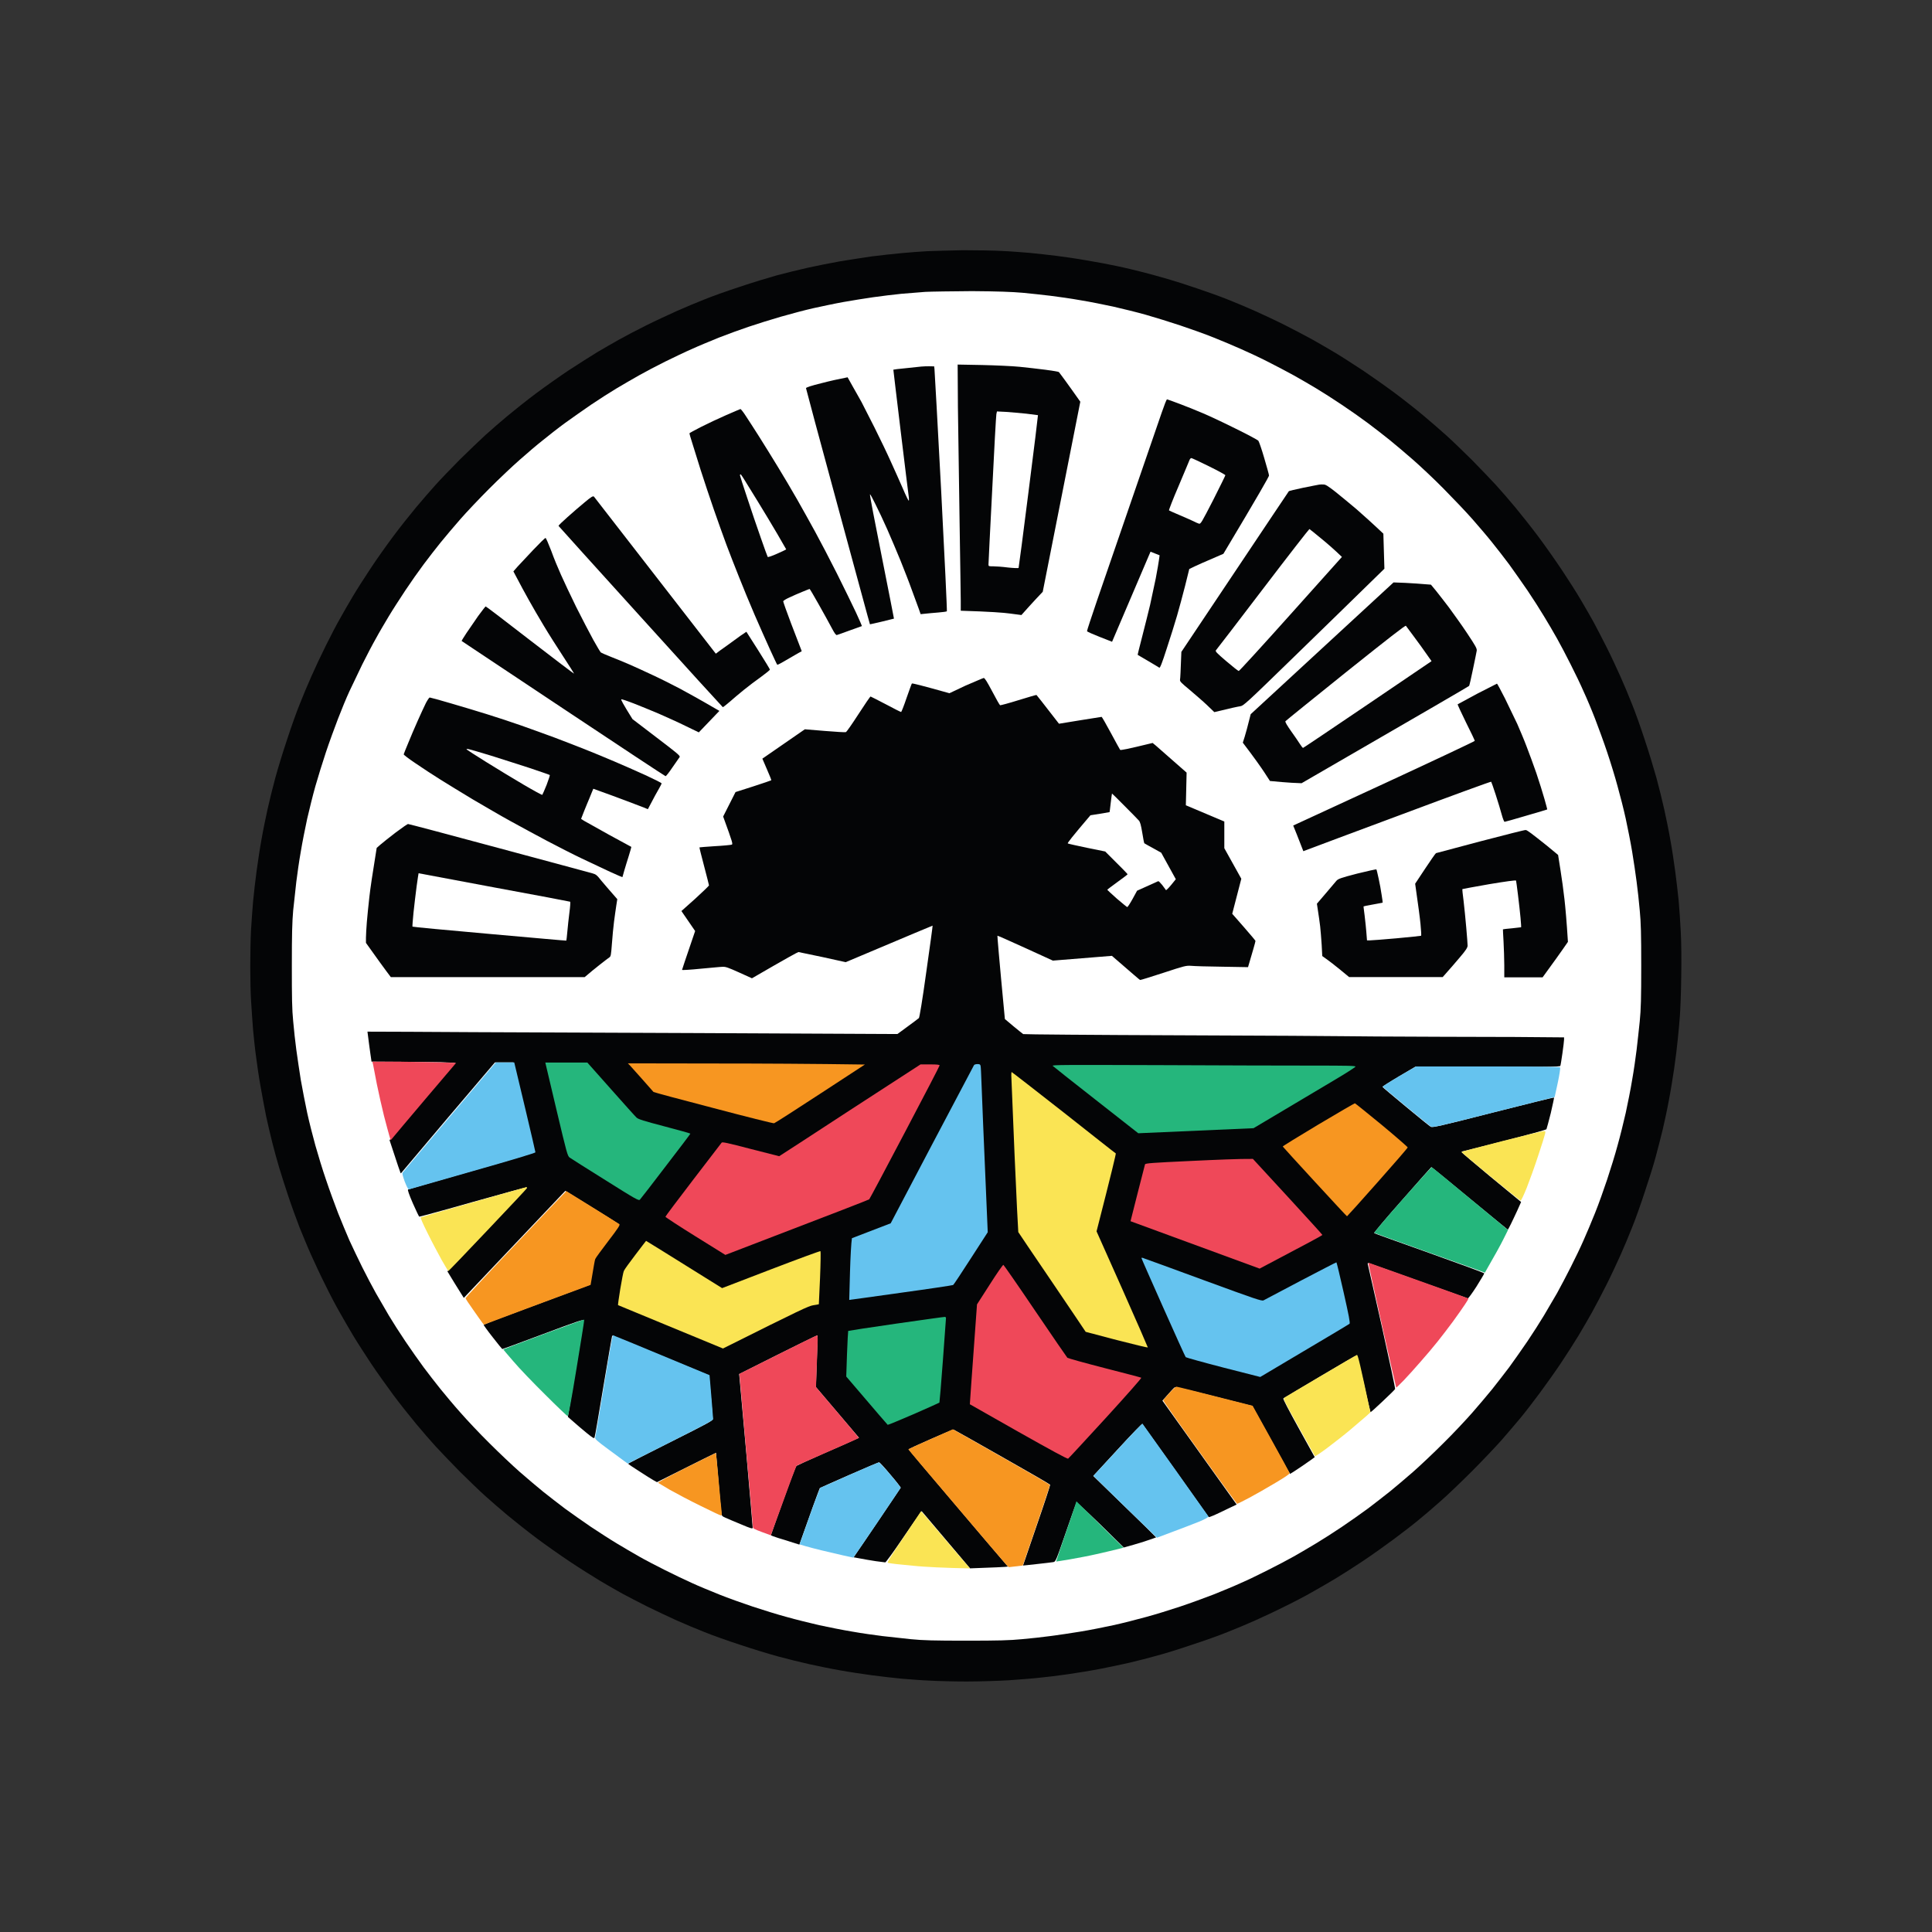
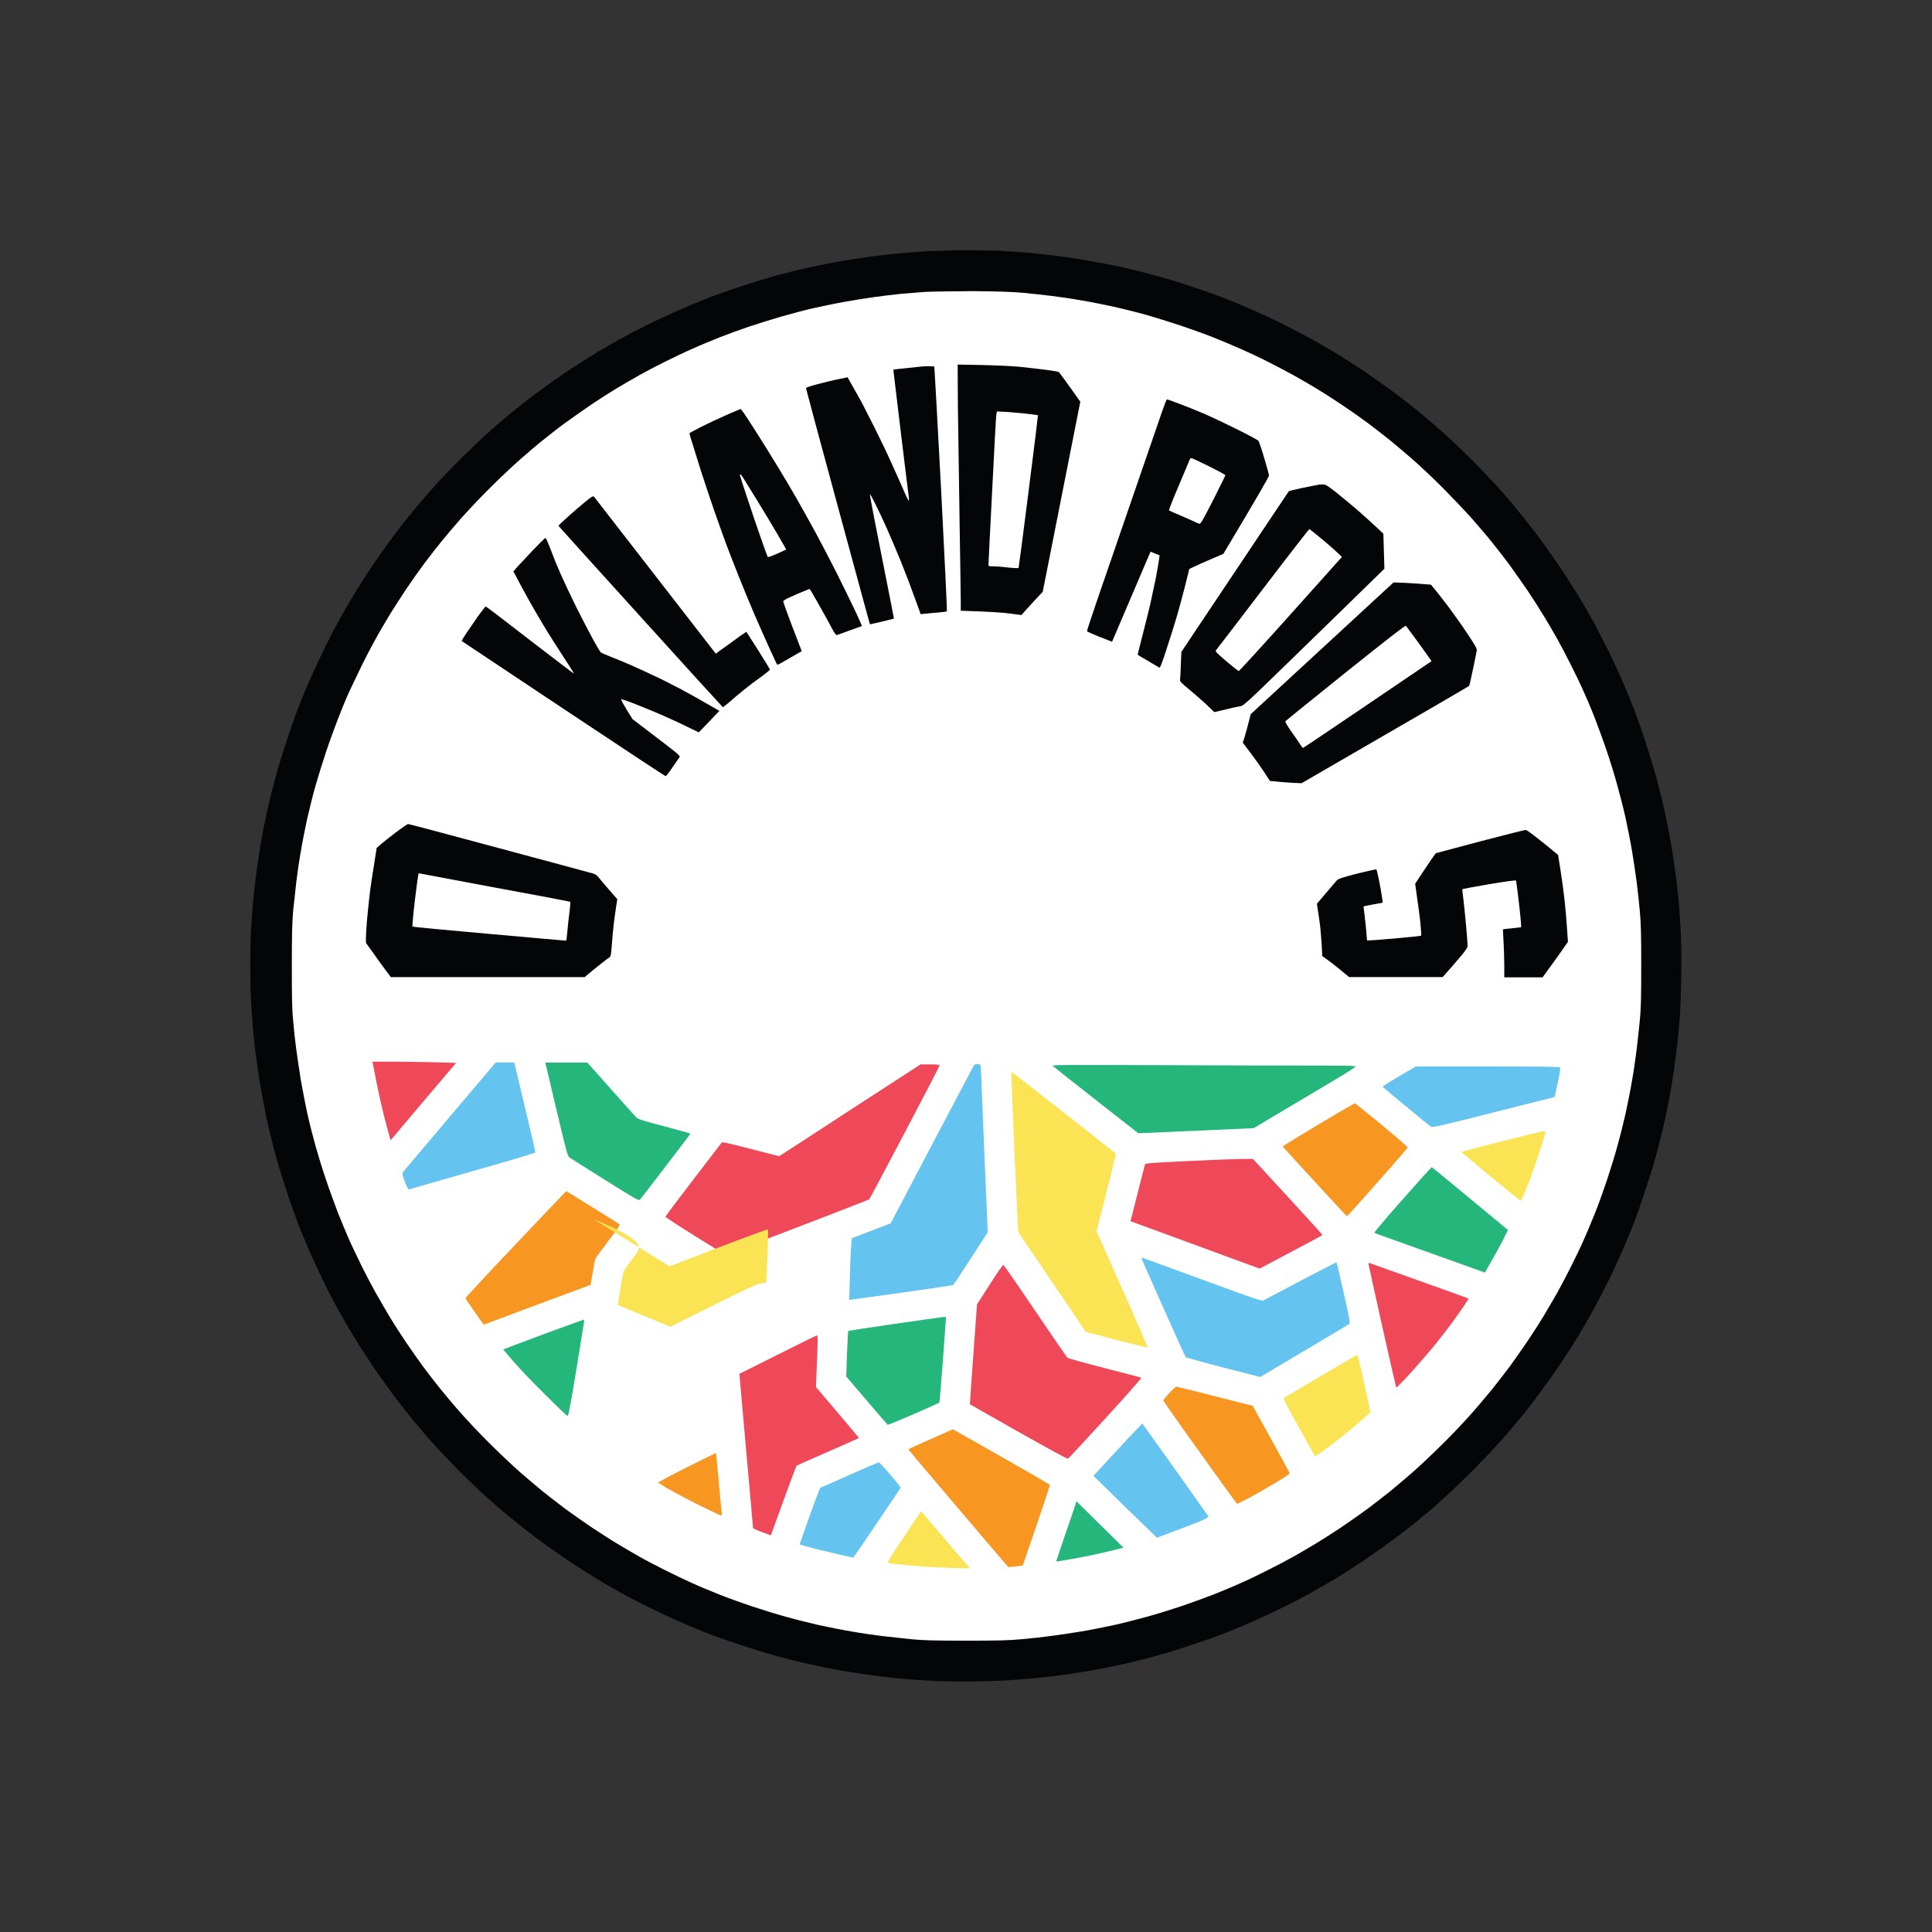
<svg xmlns="http://www.w3.org/2000/svg" version="1.1" id="Layer_1" x="0px" y="0px" viewBox="0 0 1080 1080" style="enable-background:new 0 0 1080 1080;" xml:space="preserve">
  <rect x="0" y="0" width="1080" height="1080" fill="#333333" stroke="none" />
  <style type="text/css">
	.st0{fill:none;}
	.st1{fill:#040506;}
	.st2{fill:#FFFFFF;}
	.st3{fill-rule:evenodd;clip-rule:evenodd;fill:#040506;}
	.st4{fill:#EF4859;}
	.st5{fill:#65C3EF;}
	.st6{fill:#25B67C;}
	.st7{fill:#F79621;}
	.st8{fill:#FAE454;}
</style>
  <rect class="st0" width="1080" height="1080" />
  <g>
    <path class="st1" d="M518.4,140.41c-3.33,0.17-9.83,0.67-14.33,1.08c-4.5,0.42-12,1.25-16.67,1.83   c-4.67,0.67-12.58,1.92-17.75,2.75c-5.08,0.92-13.17,2.5-18,3.58c-4.83,1.08-12.58,3-17.33,4.25c-4.75,1.33-14.08,4.17-20.75,6.42   c-6.67,2.17-15.58,5.33-19.83,7.08c-4.25,1.67-11.25,4.58-15.5,6.5s-12,5.5-17.17,8.08c-5.17,2.58-12,6.17-15.25,8   c-3.17,1.75-8.58,4.92-12,6.92c-3.33,2-10.42,6.58-15.75,10c-5.25,3.5-13.5,9.33-18.42,13c-4.92,3.67-12,9.33-15.92,12.58   c-3.92,3.25-9.5,8.08-12.5,10.83c-3,2.75-9.33,8.83-14.17,13.58c-4.75,4.83-10.92,11.17-13.58,14.17c-2.75,3-7.58,8.67-10.83,12.5   c-3.25,3.92-8.92,11-12.58,15.92c-3.67,4.92-9.58,13.17-13,18.42c-3.5,5.25-8,12.33-10,15.75c-2,3.42-5.17,8.75-6.92,12   c-1.83,3.17-5.42,10-8,15.25c-2.58,5.17-6.25,13-8.08,17.17c-1.92,4.25-4.83,11.25-6.5,15.5c-1.75,4.25-4.92,13.17-7.08,19.83   c-2.25,6.67-5.17,16.25-6.58,21.42c-1.42,5.17-3.33,13-4.33,17.5s-2.58,12.17-3.42,17.08c-0.92,4.92-2.08,12.92-2.75,17.75   c-0.67,4.92-1.5,12.33-1.92,16.67c-0.33,4.25-0.92,11.5-1.17,16.17c-0.25,4.67-0.42,13.83-0.42,20.33c0,6.58,0.17,15.5,0.5,19.83   c0.25,4.33,0.75,11.33,1.08,15.58c0.42,4.25,1.08,11,1.67,15c0.5,4,1.58,11.5,2.5,16.58c0.92,5.17,2.33,12.75,3.17,16.92   c0.92,4.08,2.42,10.67,3.42,14.58s2.67,10.08,3.83,13.92c1.08,3.75,3.5,11.08,5.25,16.42c1.75,5.25,4.58,12.92,6.17,17.08   c1.67,4.08,4.5,11,6.42,15.25c1.92,4.25,5.42,11.83,7.92,16.75c2.42,5,6,11.83,8,15.25c1.92,3.42,5.33,9.33,7.58,13.08   c2.25,3.75,6.83,10.83,10.08,15.75s9,12.83,12.58,17.75c3.67,4.92,9.33,12,12.58,15.92c3.25,3.92,8.08,9.5,10.83,12.5   c2.75,3,8.83,9.33,13.58,14.17c4.83,4.75,11.17,10.92,14.17,13.58c3,2.75,8.67,7.58,12.5,10.83c3.92,3.25,11.17,9,16.17,12.75   s13.42,9.67,18.67,13.17c5.25,3.5,12.92,8.33,17.08,10.83c4.08,2.42,9.75,5.67,12.5,7.17c2.75,1.5,8.92,4.67,13.67,7.08   c4.75,2.33,12.17,5.83,16.42,7.75c4.25,1.92,11.25,4.83,15.5,6.5c4.25,1.75,13.17,4.92,19.83,7.08c6.67,2.25,16.25,5.17,21.42,6.58   c5.17,1.42,13,3.33,17.5,4.33c4.5,1,12.17,2.58,17.08,3.42c4.92,0.92,12.92,2.08,17.75,2.75c4.92,0.67,12.33,1.5,16.67,1.92   c4.25,0.33,11.25,0.92,15.58,1.08c4.33,0.25,13.67,0.5,20.75,0.5c7,0,17.58-0.33,23.33-0.67c5.75-0.42,13.58-1,17.25-1.42   c3.75-0.33,11.08-1.25,16.25-2c5.17-0.75,13.33-2.08,18-3c4.67-0.92,12-2.42,16.25-3.42c4.25-1,11.08-2.75,15.25-3.92   c4.17-1.08,13-3.83,19.58-6.08c6.67-2.17,15.58-5.33,19.83-7.08c4.25-1.67,11.25-4.58,15.5-6.5c4.25-1.92,11.83-5.42,16.75-7.92   c5-2.42,11.83-6,15.25-8c3.42-1.92,9.33-5.33,13.08-7.58c3.75-2.25,10.75-6.75,15.5-9.92s12.33-8.58,16.83-11.92   c4.5-3.33,10.67-8.08,13.67-10.58c3-2.42,8.67-7.25,12.5-10.67c3.92-3.42,11.75-10.92,17.5-16.67c5.75-5.75,13.25-13.67,16.67-17.5   c3.42-3.92,8.17-9.5,10.67-12.5c2.5-3,7.25-9.17,10.58-13.67c3.33-4.5,8.75-12.08,11.92-16.83c3.17-4.75,7.67-11.75,9.92-15.5   s5.67-9.67,7.58-13.08c1.92-3.42,5.5-10.33,8-15.25c2.5-4.92,6-12.5,7.92-16.75c1.92-4.25,4.83-11.25,6.5-15.5   c1.75-4.25,4.92-13.17,7.08-19.83c2.25-6.67,5-15.42,6.08-19.58c1.08-4.08,2.92-11,3.92-15.25c1-4.25,2.58-11.58,3.42-16.25   c0.92-4.67,2.25-12.83,3-18c0.75-5.17,1.67-12.5,2-16.25c0.42-3.75,0.92-9.58,1.17-13c0.25-3.33,0.67-13.08,0.75-21.67   c0.17-9.58,0.08-19.17-0.25-25.25c-0.25-5.42-0.83-13.17-1.17-17.33c-0.42-4.08-1.25-11.5-1.92-16.42   c-0.67-4.92-1.83-12.92-2.75-17.75c-0.83-4.92-2.42-12.58-3.42-17.08c-1-4.5-2.92-12.33-4.33-17.5   c-1.42-5.08-4.33-14.75-6.58-21.42c-2.17-6.67-5.33-15.58-7.08-19.83c-1.67-4.25-4.58-11.25-6.5-15.5   c-1.92-4.25-5.33-11.67-7.75-16.42c-2.42-4.75-5.58-10.92-7.08-13.67c-1.5-2.75-4.75-8.42-7.17-12.5   c-2.42-4.17-7.33-11.83-10.83-17.08c-3.5-5.25-9.42-13.67-13.17-18.67s-9.5-12.25-12.75-16.17s-8.08-9.5-10.83-12.5   s-8.83-9.33-13.58-14.17c-4.83-4.75-11.17-10.92-14.17-13.58c-3-2.75-8.67-7.58-12.5-10.83c-3.83-3.25-11-8.92-15.92-12.58   c-4.92-3.67-12.92-9.33-17.75-12.58c-4.92-3.25-12-7.83-15.75-10.08c-3.75-2.25-9.67-5.67-13.08-7.58c-3.42-1.92-10.33-5.5-15.25-8   c-4.92-2.5-12.5-6-16.75-7.92c-4.25-1.92-11.08-4.75-15.25-6.42c-4.17-1.67-11.83-4.42-17.08-6.17   c-5.25-1.83-12.67-4.17-16.42-5.25c-3.75-1.08-10-2.83-13.92-3.83c-3.92-1-10.42-2.58-14.58-3.42c-4.17-0.92-11.75-2.33-16.92-3.17   c-5.08-0.92-12.58-2-16.58-2.5c-4-0.5-10.75-1.25-15-1.67c-4.25-0.33-11.25-0.92-15.58-1.08c-4.33-0.25-14.08-0.42-21.83-0.42   C530.82,140.07,521.73,140.24,518.4,140.41z" />
    <path class="st2" d="M517.23,163.16c-3.25,0.25-9.33,0.75-13.42,1.08c-4.08,0.42-11.17,1.25-15.75,1.92   c-4.5,0.67-12,1.83-16.58,2.67c-4.67,0.83-12.08,2.42-16.67,3.42c-4.5,1-12.67,3.17-18.17,4.75c-5.5,1.58-13.75,4.17-18.17,5.67   c-4.5,1.5-12,4.25-16.67,6.08c-4.67,1.92-11.42,4.67-15,6.33c-3.67,1.58-10.42,4.83-15,7.08s-11.17,5.75-14.58,7.67   c-3.42,1.92-9,5.17-12.5,7.25c-3.5,2.08-10,6.25-14.33,9.17c-4.33,3-10.92,7.58-14.58,10.25c-3.67,2.67-9.17,7-12.25,9.5   c-3.17,2.5-9,7.42-13,11c-4,3.5-11.67,10.75-17.08,16.17c-5.42,5.42-12.67,13.08-16.17,17.08c-3.5,4-8.42,9.83-11,13   c-2.5,3.08-6.83,8.67-9.5,12.25c-2.75,3.67-7.33,10.17-10.25,14.58c-2.92,4.42-7.08,10.83-9.17,14.33   c-2.08,3.5-5.42,9.08-7.25,12.5c-1.92,3.33-5.33,9.92-7.67,14.58c-2.25,4.67-5.5,11.42-7.17,15c-1.67,3.58-4.5,10.5-6.33,15.25   c-1.83,4.75-4.92,13.17-6.75,18.67s-4.5,14.08-5.92,19.08c-1.42,5-3.42,13.17-4.58,18.17c-1.08,5-2.75,13.33-3.58,18.42   c-0.92,5.08-2,12.75-2.5,16.83c-0.5,4.17-1.25,11.33-1.75,16c-0.58,6.67-0.75,13.17-0.75,31c0,17.92,0.08,24.25,0.75,31   c0.42,4.67,1.17,11.83,1.75,15.92s1.67,11.75,2.5,16.83c0.92,5.17,2.5,13.42,3.58,18.42c1.08,5,3.17,13.17,4.58,18.25   c1.42,5,4,13.58,5.92,19.08c1.83,5.5,4.92,13.92,6.75,18.67c1.92,4.75,4.75,11.67,6.33,15.25c1.67,3.67,4.92,10.42,7.17,15   c2.33,4.67,5.75,11.17,7.67,14.58c1.92,3.33,5.17,9,7.25,12.5s6.25,10,9.17,14.33c3,4.42,7.58,11,10.25,14.58   c2.67,3.58,7,9.17,9.5,12.25c2.5,3.08,7.42,9,11,13c3.5,4,10.75,11.75,16.17,17.08c5.42,5.42,13.08,12.67,17.08,16.17   s9.83,8.42,13,11c3.08,2.5,8.67,6.75,12.25,9.5c3.67,2.67,10.17,7.25,14.58,10.25c4.42,2.92,10.83,7.08,14.33,9.17   c3.5,2.08,9.08,5.42,12.5,7.33c3.33,1.92,9.92,5.33,14.58,7.67c4.67,2.33,11.42,5.58,15,7.17c3.58,1.67,10.5,4.5,15.25,6.42   c4.75,1.92,13.17,4.92,18.67,6.75c5.5,1.83,14.08,4.5,19.08,5.83c5,1.42,13.17,3.42,18.17,4.58c5,1.08,13.33,2.75,18.42,3.58   c5.08,0.92,12.75,2,16.83,2.5c4.17,0.5,11.33,1.25,16,1.75c6.67,0.67,13.08,0.83,31,0.83c17.83,0,24.25-0.17,31-0.83   c4.67-0.42,11.83-1.17,15.92-1.75c4.08-0.5,11.75-1.67,16.83-2.5c5.17-0.83,13.42-2.5,18.42-3.58s13.17-3.17,18.25-4.58   c5-1.33,13.58-4,19.08-5.83c5.5-1.83,13.92-4.92,18.67-6.75c4.75-1.92,11.67-4.75,15.25-6.42c3.67-1.58,10.42-4.83,15-7.17   c4.67-2.33,11.17-5.75,14.58-7.67c3.33-1.92,9-5.17,12.5-7.33c3.5-2.08,10-6.25,14.33-9.17c4.42-3,11-7.58,14.58-10.25   c3.58-2.75,9.17-7,12.25-9.5c3.08-2.5,9-7.5,13-11s11.75-10.83,17.08-16.17c5.42-5.33,12.67-13.08,16.17-17.08s8.42-9.83,11-13   c2.5-3.08,6.75-8.67,9.5-12.25c2.67-3.67,7.25-10.17,10.25-14.58c2.92-4.33,7.08-10.83,9.17-14.33c2.08-3.5,5.42-9.17,7.33-12.5   c1.92-3.42,5.33-10,7.67-14.58c2.33-4.58,5.58-11.33,7.17-15c1.67-3.67,4.5-10.5,6.42-15.25c1.92-4.75,4.92-13.17,6.75-18.67   c1.83-5.5,4.5-14.08,5.83-19.08c1.42-5,3.42-13.17,4.58-18.25c1.08-5,2.75-13.25,3.58-18.42c0.92-5.08,2-12.75,2.5-16.83   s1.25-11.25,1.75-15.92c0.67-6.67,0.83-13.08,0.83-31c0-17.75-0.17-24.33-0.83-31c-0.42-4.67-1.17-11.83-1.75-16   c-0.5-4.08-1.67-11.75-2.5-16.83s-2.5-13.42-3.58-18.42s-3.17-13.17-4.58-18.17c-1.33-5-4-13.67-5.83-19.08   c-1.83-5.5-4.92-13.92-6.75-18.67c-1.83-4.75-4.75-11.67-6.42-15.25c-1.58-3.67-4.83-10.42-7.17-15   c-2.33-4.67-5.75-11.17-7.67-14.58c-1.92-3.42-5.17-9-7.33-12.5c-2.08-3.5-6.25-10-9.17-14.33c-3-4.33-7.58-10.92-10.25-14.58   c-2.75-3.67-7-9.17-9.5-12.25c-2.5-3.17-7.5-9-11-13s-10.83-11.67-16.17-17.08c-5.33-5.42-13.08-12.67-17.08-16.17   c-4-3.5-9.83-8.42-13-11c-3.08-2.5-8.67-6.83-12.25-9.5c-3.67-2.75-10.17-7.33-14.58-10.25c-4.33-2.92-10.83-7.08-14.33-9.17   c-3.5-2.08-9.17-5.42-12.5-7.25c-3.42-1.92-10-5.33-14.58-7.67c-4.58-2.33-11.33-5.5-15-7.08c-3.67-1.67-10.5-4.5-15.25-6.42   s-13.17-4.92-18.67-6.75s-14.08-4.5-19.08-5.92c-5-1.42-13.17-3.42-18.25-4.58c-5-1.08-13.25-2.75-18.42-3.58   c-5.08-0.92-12.75-2-16.83-2.5s-11.08-1.25-15.5-1.67c-5.5-0.5-14.25-0.83-28.25-0.92C532.32,162.82,520.48,162.99,517.23,163.16z" />
    <path class="st1" d="M535.48,227.57c0.17,13,0.58,41.5,0.92,63.25c0.33,21.83,0.67,42.08,0.67,45.08v5.5   c16.42,0.5,24.08,1.08,27.58,1.58l6.33,0.83c3.17-3.58,5.83-6.5,8-8.83l3.92-4.17l21-106.25c-3.83-5.5-6.5-9.08-8.33-11.67   c-1.83-2.58-3.5-4.67-3.67-4.92c-0.17-0.17-3.42-0.75-7.33-1.25c-3.92-0.5-10.42-1.25-14.58-1.67c-4.17-0.42-13.67-0.83-21.08-1   l-13.58-0.25L535.48,227.57z M514.98,204.91c-1,0.08-4.92,0.5-8.67,0.92c-3.75,0.33-6.92,0.75-6.92,0.83c0,0,1.83,15.75,4.17,34.92   c2.33,19.17,4.33,35.58,4.5,36.58c0.08,0.92,0.08,1.75-0.08,1.75c-0.17,0-1.67-3-3.25-6.75c-1.67-3.75-4.58-10.42-6.67-14.92   c-2-4.5-6.17-13.17-9.25-19.33c-3.08-6.08-6.33-12.5-7.17-14.08c-0.92-1.58-3-5.42-4.75-8.42l-3.08-5.5   c-4.83,0.92-10,2.08-14.75,3.33c-5.42,1.33-8.5,2.33-8.5,2.75c0,0.33,8,30.08,17.83,66.25c9.83,36.08,17.83,65.75,17.92,65.75   c0,0.08,3-0.67,6.67-1.5c3.67-0.92,6.67-1.67,6.75-1.67c0,0-3-15.67-6.83-34.75s-6.83-34.75-6.58-34.75c0.25,0,1.58,2.5,3.08,5.58   c1.58,3.08,4.5,9.33,6.58,14c2,4.67,5.42,12.5,7.42,17.5c2,5,4.92,12.42,6.33,16.42c1.5,4,3.17,8.67,3.83,10.42l1.08,3.08   c4.17-0.42,7.42-0.75,9.83-0.92c2.42-0.17,4.58-0.5,4.83-0.67c0.17-0.17-1.25-30.42-3.17-67.17c-1.92-36.75-3.67-67.42-3.75-68.25   l-0.17-1.5C517.98,204.66,515.98,204.82,514.98,204.91z M649.4,230.66c-1.42,4.08-8.83,25.67-16.5,47.92   c-7.67,22.25-16.5,48-19.67,57.17c-3.08,9.08-5.67,16.83-5.58,17.08c0,0.25,3.17,1.67,7,3.17l7,2.75   c15.33-36,20.17-47.33,20.67-48.42l0.83-1.92l5.08,2c-0.5,3.92-1.33,8.58-2.17,13c-0.92,4.42-2.33,11-3.17,14.83   c-0.92,3.75-2.83,11.58-4.33,17.33s-2.67,10.5-2.58,10.5c0.08,0,2.75,1.58,5.83,3.42c3.08,1.83,5.92,3.5,6.25,3.75   c0.42,0.25,1.5-2.42,4.17-10.75c2-6,4.58-14.33,5.75-18.33s3.17-11.5,4.5-16.67l2.33-9.42c4.92-2.42,9.25-4.25,12.75-5.75   l6.33-2.75c19.83-33.17,25.5-43.17,25.5-43.75c0-0.5-1.25-4.92-2.67-9.75c-1.42-4.92-2.92-9.25-3.33-9.75   c-0.42-0.42-6.08-3.5-12.58-6.67c-6.5-3.25-14.83-7.17-18.42-8.67c-3.67-1.58-9.5-3.92-13.08-5.25s-6.67-2.5-6.92-2.5   C652.07,223.24,650.82,226.57,649.4,230.66z M405.9,232.07c-4.17,1.83-10.42,4.75-14,6.58c-3.58,1.83-6.5,3.42-6.5,3.58   c0,0.17,0.58,2.42,1.42,4.92c0.75,2.5,2.92,9.42,4.83,15.5c1.92,6,5.25,16,7.42,22.25c2.17,6.25,5.33,15.08,7,19.58   c1.67,4.5,4.92,12.75,7.08,18.17c2.17,5.5,6.08,15,8.75,21.17c2.67,6.08,6.5,14.83,8.58,19.33c2.08,4.5,3.83,8.33,4,8.42   c0.08,0.08,0.83-0.17,1.67-0.67c0.83-0.42,3.83-2.17,6.67-3.83c2.83-1.67,5.25-3,5.33-3c0,0-0.25-1-0.75-2.08   c-0.42-1.08-2.83-7.25-5.25-13.67c-2.42-6.33-4.33-11.83-4.33-12.17c0-0.33,1.58-1.33,3.5-2.17c1.92-0.92,5.17-2.33,7.25-3.17   c2.08-0.83,3.83-1.58,4-1.58c0.17,0,2.5,4,5.17,8.75c2.75,4.83,5.92,10.67,7.17,13c1.58,3,2.42,4.17,2.92,4   c0.33-0.08,3.67-1.25,7.25-2.58c3.67-1.25,6.67-2.42,6.75-2.42c0.08,0-1.42-3.42-3.33-7.58c-1.92-4.08-6.75-14-10.67-21.83   c-4-7.92-9.42-18.33-12.08-23.17c-2.67-4.92-7.25-13.08-10.17-18.25c-2.92-5.08-7.75-13.33-10.75-18.17   c-3-4.92-7.67-12.5-10.42-16.83c-2.83-4.42-6.17-9.67-7.58-11.75c-1.33-2.08-2.67-3.75-2.92-3.75   C413.65,228.74,410.07,230.24,405.9,232.07z" />
    <path class="st2" d="M556.98,231.49c-0.17,0.83-1.25,19.92-2.33,42.33c-1.17,22.42-2.08,41.17-2.08,41.75c0,1,0.17,1,2.58,1   c1.42,0,5.17,0.25,8.33,0.67c3.08,0.33,5.83,0.42,5.92,0.25c0.08-0.17,2.67-19.5,5.58-42.83c3-23.42,5.33-42.58,5.25-42.58   c-0.08,0-3-0.42-6.5-0.83c-3.5-0.33-8.67-0.83-11.42-1l-5-0.25L556.98,231.49z M664.98,257.07c-0.17,0.58-3,7.08-6.08,14.5   c-3.17,7.33-5.58,13.58-5.42,13.75s2.92,1.33,6,2.67c3.08,1.33,6.58,2.83,7.75,3.42c1.08,0.58,2.5,1.17,3,1.33   c1,0.25,1.5-0.75,7.92-13.17c3.75-7.42,6.83-13.67,6.83-13.92s-4.08-2.5-9.17-5s-9.5-4.58-9.83-4.58S665.23,256.49,664.98,257.07z    M413.65,265.74c0,0.25,1.83,5.92,4,12.42c2.08,6.5,5.58,16.58,7.58,22.33s3.75,10.58,3.92,10.83c0.17,0.25,2.58-0.58,5.33-1.83   c2.75-1.25,5-2.25,5-2.42c-0.08-0.17-2.33-4-5-8.67c-2.75-4.67-7.67-12.92-11.08-18.42c-3.42-5.5-6.83-11.08-7.67-12.42   c-0.83-1.33-1.58-2.42-1.75-2.42C413.73,265.16,413.65,265.41,413.65,265.74z" />
    <path class="st1" d="M737.4,270.91c-0.67,0.08-4.67,0.92-8.92,1.75c-4.25,0.92-7.92,1.75-8,1.92   c-0.08,0.17-13.75,20.42-30.17,45.08l-29.92,44.75c-0.42,11.08-0.58,14.83-0.75,15.5c-0.17,1,0.58,1.75,5.42,5.75   c3,2.58,7.42,6.33,9.67,8.5l4.08,3.92c9.5-2.33,13.17-3.08,14.33-3.25c2-0.25,3-1.17,31.17-28.58c16-15.58,33.75-32.83,39.33-38.33   l10.25-10l-0.58-19.58c-6.58-6.25-11.5-10.58-15.08-13.75c-3.67-3.08-9-7.5-11.83-9.75c-4.08-3.17-5.5-4.08-6.58-4   C739.15,270.74,738.07,270.82,737.4,270.91z M326.9,280.74c-2.5,2.08-6.92,5.83-9.67,8.33c-2.83,2.5-5.08,4.67-5,4.92   c0.08,0.17,20.67,23,45.83,50.75c25.08,27.75,45.83,50.5,46,50.58c0.17,0,1.83-1.25,3.75-2.92c1.92-1.67,5.5-4.75,8-6.75   c2.5-2,6.83-5.33,9.58-7.25c2.75-2,5-3.83,5-4.08c0-0.25-3-5.17-6.58-10.83l-6.58-10.33c-1.83,1.17-4.42,3-7,4.92   s-6,4.33-7.42,5.33l-2.67,2c-52.42-67.58-67.83-87.42-68.08-87.75C331.57,277.07,330.48,277.74,326.9,280.74z" />
    <path class="st2" d="M705.98,329.24c-14.08,18.5-25.92,33.92-26.25,34.25c-0.5,0.58,0.25,1.42,5.83,6.17c3.5,3,6.58,5.42,6.92,5.42   c0.33,0,13.42-14.33,29.08-31.83l28.58-31.92c-4.33-4.17-8.33-7.67-11.75-10.42c-3.33-2.75-6.17-5.08-6.42-5.17   C731.82,295.66,720.07,310.74,705.98,329.24z" />
    <path class="st1" d="M298.07,307.41c-3.5,3.67-7.42,7.92-8.75,9.33l-2.33,2.67c4,7.58,6.67,12.58,8.58,15.92   c1.92,3.42,5.58,9.83,8.33,14.33c2.67,4.5,7.67,12.33,11,17.42c3.33,5.08,6,9.33,6,9.5c-0.08,0.08-11.08-8.25-24.58-18.67   c-13.42-10.42-24.58-18.92-24.83-18.92c-0.17,0-2,2.42-4.17,5.33c-2.08,3-5,7.25-6.58,9.58c-1.5,2.33-2.75,4.25-2.67,4.42   c0.08,0.08,25.67,17.08,56.83,37.83s56.92,37.75,57.17,37.75c0.25,0,2-2.17,3.83-4.92c1.92-2.75,3.67-5.25,4-5.75   c0.5-0.67-1.08-2-12.92-11l-13.42-10.25c-5.58-8.92-6.58-11-6.25-11.08c0.33-0.08,3.33,0.92,6.75,2.25   c3.42,1.33,9.75,3.92,14.08,5.75c4.33,1.92,11.25,5,15.25,7l7.25,3.5l11.5-12c-11-6.42-17.83-10.17-22.17-12.5   c-4.42-2.33-11.25-5.75-15.25-7.58c-4-1.92-9.75-4.5-12.75-5.83c-3-1.33-7.75-3.25-10.5-4.33c-2.75-1.08-5.25-2.17-5.58-2.42   c-0.33-0.25-2.25-3.5-4.25-7.08c-2-3.67-6.33-11.92-9.58-18.42c-3.17-6.5-7-14.58-8.5-18c-1.5-3.33-4-9.33-5.42-13.33   c-1.5-3.92-2.92-7.17-3.17-7.17C304.65,300.66,301.57,303.74,298.07,307.41z M739.07,362.41l-39.92,36.83   c-1.75,7-2.75,10.67-3.33,12.5l-1.08,3.42c6.75,8.83,10.08,13.67,11.92,16.42l3.25,5c5.25,0.5,9.17,0.83,12.17,1l5.5,0.25   c72.33-41.83,93.5-54.17,93.67-54.42c0.17-0.25,1.17-4.5,2.17-9.42c1-4.92,2-9.5,2.08-10.25c0.17-1.17-0.58-2.58-5.42-9.83   c-3.08-4.67-7.75-11.08-10.17-14.42c-2.5-3.25-5.75-7.5-7.25-9.33l-2.75-3.33c-6-0.5-10.75-0.83-14.33-1l-6.58-0.25L739.07,362.41z   " />
    <path class="st2" d="M752.15,375.99c-18.25,14.67-33.42,26.92-33.58,27.17c-0.25,0.42,0.83,2.25,3.17,5.58c2,2.75,4.17,6,4.92,7.17   c0.75,1.17,1.5,2.17,1.75,2.17c0.17,0,16.42-10.92,36.08-24.25l35.75-24.25c-4.67-6.75-7.83-11-10-13.92   c-2.17-2.92-4.08-5.5-4.33-5.83C785.57,349.49,777.82,355.49,752.15,375.99z" />
-     <path class="st3" d="M549.9,378.99c0.58,0,1.83,2,4.75,7.5c2.17,4.17,4.17,7.67,4.42,7.75c0.25,0.08,4.92-1.17,10.25-2.83   c5.42-1.67,9.92-3,10.08-2.92c0.17,0.08,3,3.75,12.58,16.08l11.75-1.92c6.5-1,11.92-1.92,12.08-1.92c0.17,0,2.5,4,5.17,9   s5,9.17,5.17,9.42c0.25,0.33,3.5-0.25,18.17-3.83l1.83,1.5c1,0.83,5.25,4.58,17.17,15.08l-0.42,18.25l21.5,9.08v14.92l9.5,17.08   l-5.08,19.58l6.5,7.42c3.58,4.08,6.5,7.58,6.5,7.75c0,0.17-0.5,2.17-1.17,4.42s-1.58,5.5-3,10.25l-14.42-0.25   c-8-0.08-15.83-0.33-17.42-0.5c-2.83-0.17-3.58,0-15.5,3.92c-6.92,2.25-12.75,4.08-13,4c-0.25-0.08-3.92-3.25-15.75-13.5l-33,2.67   l-15.33-7c-8.42-3.83-15.5-7-15.67-6.92c-0.08,0.08,0.75,10.58,4.17,46.58l4.75,4c2.67,2.17,5.08,4.17,5.5,4.42   c0.33,0.17,39.67,0.5,87.42,0.67c47.75,0.17,88.92,0.42,91.5,0.5c2.67,0.08,27.92,0.25,56.25,0.33c28.25,0,55,0.17,67.17,0.33v1.25   c0,0.75-0.42,4.08-0.92,7.67c-0.5,3.5-1,6.67-1.17,7c-0.17,0.58-5,0.67-81.08,0.5l-9.17,5.42c-5.08,3-9.17,5.67-9.17,5.83   s5.83,5.08,13,11c7.08,5.92,13.42,11,14,11.33c0.92,0.5,4.58-0.25,34.83-8c18.58-4.75,33.92-8.5,34.08-8.33   c0.08,0.08-0.75,4-1.83,8.67c-1.17,4.58-2.25,8.67-2.42,9c-0.17,0.33-10.58,3.17-23.5,6.5c-12.75,3.25-23.33,5.92-23.58,5.92   c-0.17,0-0.25,0.25-0.25,0.5c0.08,0.25,7.08,6.17,15.58,13.25c8.5,7,16,13.17,17.58,14.5l-2.08,4.67c-1.17,2.58-2.83,6-3.67,7.75   c-0.83,1.67-1.58,3.08-1.67,3.08s-9.67-7.92-21.33-17.5c-11.67-9.67-21.25-17.5-21.42-17.5c-0.08,0-7.42,8.25-16.25,18.33   c-8.92,10-15.92,18.42-15.75,18.58c0.17,0.17,14.17,5.17,31,11.17c16.83,6,30.58,11.08,30.58,11.33s-2,3.58-4.33,7.33   c-2.42,3.75-4.58,6.75-4.92,6.67c-0.25-0.08-12.67-4.5-27.42-9.75s-27.25-9.75-27.75-9.92c-0.75-0.17-0.83-0.08-0.67,0.67   c0.17,0.5,3.67,16.25,7.92,35.08c4.17,18.75,7.5,34.33,7.33,34.58c-0.08,0.25-3.17,3.33-6.92,6.83c-3.67,3.5-6.75,6.25-6.83,6.08   c-0.08-0.08-1.83-7.33-3.75-16c-2-8.75-3.75-15.83-3.92-15.83s-9.42,5.33-20.5,11.92c-11.08,6.58-20.33,12.08-20.58,12.25   c-0.25,0.25,2.92,6.33,8.58,16.58c4.92,8.92,9,16.25,9,16.25c0,0.08-3,2.17-6.83,4.83c-3.75,2.58-6.92,4.58-7,4.5   c-0.08,0-4.92-8.58-21.08-37.92l-21.33-5.42c-15.75-4-21.58-5.25-22.08-5c-0.42,0.25-2.08,2-6.83,7.42l41.5,58.08l-4.92,2.33   c-2.75,1.33-6.17,3-7.75,3.67c-1.58,0.67-2.92,1.17-3,1s-8.42-11.83-18.5-26c-10.08-14.17-18.42-25.92-18.58-26.08   c-0.17-0.17-5.92,5.75-12.75,13.17c-6.92,7.5-13,14.08-14.67,15.92l17.58,17.08c9.67,9.33,17.58,17.17,17.58,17.25   s-3.08,1.17-6.92,2.42c-3.83,1.17-7.92,2.42-11.17,3.25l-13.08-12.83c-7.92-7.67-13.25-12.58-13.42-12.25   c-0.17,0.25-2.83,7.83-5.92,16.75c-5.58,16.17-5.67,16.25-7,16.5c-0.75,0.08-4.83,0.67-9.08,1.08c-4.25,0.5-7.75,0.83-7.83,0.83   c0,0,3.42-10.08,7.67-22.42c4.25-12.25,7.58-22.5,7.5-22.75s-12.17-7.25-26.92-15.58c-14.67-8.33-26.83-15.17-27.08-15.25   c-0.17-0.08-6,2.33-12.75,5.33c-6.83,3-12.42,5.58-12.42,5.67s10.25,12.33,22.83,27.08c12.5,14.83,25.08,29.5,32.75,38.5l-1.5,0.17   c-0.83,0.08-5.58,0.33-19.67,0.83l-27.08-32l-1.25,1.75c-0.75,0.92-5.17,7.42-9.92,14.33c-4.75,7-8.92,12.67-9.17,12.58   c-0.33,0-2.67-0.33-5.25-0.67c-2.58-0.42-6.42-1-12.42-2.17l13.08-19.25c7.17-10.67,13.17-19.5,13.25-19.67   c0-0.17-2.5-3.5-5.75-7.25c-3.17-3.83-6-6.92-6.33-6.92c-0.33,0-7.83,3.17-16.75,7.08s-16.25,7.17-16.42,7.33   c-0.08,0.17-1.92,5-4,10.75c-2.08,5.83-4.58,12.83-7.42,20.83l-3.75-1.17c-2-0.67-5.67-1.83-8-2.5c-2.33-0.75-4.17-1.42-4.17-1.58   c0-0.08,3.08-8.83,6.83-19.25c3.75-10.5,7.08-19.25,7.42-19.5c0.33-0.25,7-3.33,14.92-6.83c7.92-3.42,15.67-6.83,20.08-8.92   l-1.08-1.25c-0.58-0.75-6-7.08-23-27.08l0.5-14.33c0.33-7.92,0.5-14.42,0.33-14.58c-0.08-0.08-10,4.67-43.75,21.67l0.17,1.58   c0.08,0.92,1.83,20.08,3.83,42.58c2,22.58,3.58,41.33,3.58,41.75c0,0.67-1,0.42-6.5-1.92c-3.58-1.5-7.42-3.08-8.67-3.67   c-2.08-0.92-2.17-1-2.42-3.33c-0.17-1.25-0.92-9.25-1.58-17.67c-0.75-8.33-1.33-15.25-1.33-15.33c0,0-7.42,3.58-33,16.42l-1.83-1   c-1-0.58-4.67-2.83-8.08-5.08c-3.42-2.17-6.25-4.08-6.25-4.25c0-0.08,10.67-5.58,23.67-12.08c20.67-10.33,23.67-12,23.67-12.83   c0-0.58-0.5-6.25-2.08-24.42l-27-11.17c-14.83-6.17-27.08-11.17-27.17-11.08s-2.25,12.75-4.83,28.08   c-2.58,15.42-4.75,28.42-5,28.83c-0.25,0.75-0.83,0.42-4.42-2.5c-2.25-1.83-5.5-4.58-10.5-9l4.42-26.58   c2.42-14.67,4.42-26.92,4.33-27.33c-0.08-0.67-4,0.67-22.67,7.67c-12.42,4.67-22.67,8.42-22.75,8.33c-0.08,0-2.58-3-5.33-6.58   c-2.83-3.58-5.08-6.75-5.08-6.92s5.08-2.25,11.25-4.5c6.17-2.33,19.58-7.25,48.08-17.92l1.08-6.75c0.58-3.67,1.25-7.17,1.5-7.75   c0.17-0.58,3.5-5.08,7.25-10c5.42-7.08,6.75-9.08,6.25-9.5c-0.33-0.25-7.08-4.58-29.75-18.5l-1.92,2   c-1,1.08-13.83,14.58-54.83,57.83l-2.67-4.25c-1.5-2.33-3.5-5.67-6.5-10.58l2.25-2.25c1.25-1.25,10.17-10.67,19.92-21   c9.75-10.25,18.75-19.75,20-21.08s2.17-2.5,2.08-2.67c-0.08-0.08-13.58,3.58-29.92,8.17c-16.33,4.67-29.92,8.33-30.08,8.25   c-0.17-0.08-1.83-3.5-3.58-7.5c-2.17-5-3-7.5-2.67-7.67c0.25-0.17,16.33-4.83,35.58-10.33c22.42-6.42,35.08-10.25,35.08-10.58   c0-0.33-2.5-11-5.5-23.67c-3-12.75-5.67-23.92-6.33-26.5h-10.25l-26,30.58c-14.25,16.83-26.08,30.83-26.25,31.08   c-0.17,0.25-0.42,0.42-0.5,0.25c-0.08-0.08-1.58-4.33-6.17-18.42l1.33-1.58c0.75-0.92,9-10.58,35.33-41.67l-8-0.33   c-4.42-0.08-14.92-0.25-38.75-0.33l-0.17-1.25c-0.08-0.67-0.67-4.42-1.17-8.33s-0.92-7.08-0.92-7.17c0,0,10.67,0,23.58,0.08   c12.92,0.08,53.08,0.33,89.17,0.42c36.08,0.17,92.08,0.33,183.5,0.83l5.67-4.17c3.17-2.33,6-4.42,6.33-4.75   c0.33-0.33,1.92-9.67,4.17-26c2-14,3.58-25.58,3.5-25.67c0,0-11,4.5-48.58,20.42l-12.83-2.83c-7.08-1.5-13.17-2.75-13.58-2.83   c-0.33,0-6.33,3.25-26,14.67l-7.17-3.25c-5.92-2.67-7.5-3.25-9.17-3.17c-1.17,0-6.75,0.58-12.42,1.08   c-5.67,0.58-10.33,0.83-10.33,0.67c0-0.17,1.67-5.17,7.33-21.75l-7.67-11.17l7.75-6.92c4.17-3.83,7.67-7.17,7.67-7.42   s-1.25-5.08-2.75-10.83c-1.5-5.67-2.67-10.33-2.58-10.42s3.92-0.33,8.58-0.67c4.67-0.25,8.83-0.67,9.33-0.83   c0.92-0.25,0.83-0.58-4.67-15.75l6.92-13.67l9.92-3.17c5.42-1.75,10-3.33,10.08-3.42s-1-2.92-2.42-6.08c-1.42-3.25-2.58-6-2.58-6   s5.42-3.75,23.75-16.42l11.08,0.92c6.17,0.5,11.5,0.83,11.83,0.67c0.42-0.08,3.58-4.67,7.08-10.08c3.5-5.42,6.5-9.83,6.75-9.83   c0.17,0,4,2,8.5,4.33c4.5,2.42,8.33,4.33,8.58,4.33c0.17,0,1.58-3.5,3-7.75c1.5-4.25,2.83-8,3-8.17c0.17-0.25,4.92,0.92,21,5.42   l9-4.25C545.07,380.99,549.48,379.07,549.9,378.99z M836.82,382.16c0.17,0,2.17,3.75,4.5,8.33c2.25,4.58,5.33,11,6.83,14.17   c1.42,3.25,3.83,8.92,5.17,12.5c1.42,3.67,3.92,10.42,5.5,15c1.58,4.67,3.58,11.08,4.5,14.33c0.92,3.25,1.67,6,1.58,6   c-0.08,0.08-5.42,1.67-11.75,3.5c-6.42,1.92-11.83,3.42-12.08,3.42s-1-1.83-1.58-4c-0.58-2.17-2.08-7.17-3.33-11   c-1.25-3.92-2.42-7.17-2.58-7.42c-0.17-0.17-22.33,7.92-49.25,18c-26.92,10-50.5,18.83-55.75,20.83l-1.92-4.92   c-1-2.67-2.33-5.92-3.75-9.42l50.75-23.42c27.92-12.92,50.75-23.67,50.75-23.92s-2.17-4.92-4.92-10.33   c-2.67-5.42-4.75-10-4.67-10.08c0.08-0.08,5-2.75,10.92-5.92C831.65,384.82,836.57,382.24,836.82,382.16z M240.23,389.91   c0.33,0,5.58,1.42,11.75,3.25c6.17,1.75,15.33,4.58,20.5,6.17c5.17,1.58,13.67,4.42,18.92,6.25s13.67,4.92,18.67,6.75   c5,1.92,12.67,4.83,17,6.58c4.42,1.75,11.67,4.75,16.17,6.67s12.33,5.33,17.42,7.67s9.25,4.42,9.17,4.67c0,0.25-0.67,1.58-1.5,3   s-2.58,4.5-6.17,11.42l-2.42-1c-1.33-0.5-6-2.25-10.33-3.92c-4.33-1.67-10.17-3.75-17.75-6.5l-1,2.42   c-0.5,1.33-1.67,4.08-2.58,6.25c-0.92,2.17-2,4.92-3.25,8.17l1.67,1.08c1,0.58,7.25,4.08,14,7.83c6.75,3.67,12.33,6.75,12.42,6.75   c0.08,0-0.58,2.25-1.42,5c-0.92,2.75-2,6.58-2.58,8.42c-0.5,1.92-1,3.5-1,3.5c0,0.08-3.08-1.25-6.92-3   c-3.75-1.75-10.83-5.08-15.75-7.42c-4.92-2.33-13.5-6.75-19.08-9.67c-5.67-3-14.92-8-20.5-11.08c-5.67-3.08-15.25-8.75-21.42-12.33   c-6.17-3.67-14.33-8.75-18.25-11.17c-3.92-2.42-10.08-6.5-13.75-9c-3.83-2.58-6.67-4.75-6.58-5c0.08-0.33,1.17-3.08,2.5-6.25   c1.25-3.17,3.67-8.75,5.33-12.5s3.75-8.25,4.58-9.92C238.98,391.32,239.9,389.91,240.23,389.91z" />
    <path class="st2" d="M260.9,418.99c0.25,0.25,5.17,3.42,10.92,7s15.08,9.25,20.75,12.58s10.42,5.92,10.58,5.75   c0.17-0.17,1.25-2.75,2.42-5.58c1.08-2.92,1.92-5.33,1.75-5.5c-0.17-0.17-5.33-1.92-11.5-4c-6.08-2-15.92-5.08-21.67-6.92   c-5.75-1.75-11.17-3.33-12-3.5C260.98,418.57,260.57,418.66,260.9,418.99z M620.9,448.82c-0.33,2.83-0.58,5.17-0.67,5.17   s-2.5,0.42-5.42,0.92l-5.25,0.83c-10.5,12.33-12.92,15.5-12.67,15.75c0.25,0.17,5.08,1.25,10.67,2.42l10.25,2.08   c9.75,9.67,12.58,12.58,12.5,12.75c0,0.17-2.58,2.08-5.67,4.33c-3.08,2.25-5.67,4.17-5.67,4.33c0,0.08,2.42,2.33,5.33,4.92   c3,2.58,5.58,4.67,5.83,4.75c0.25,0,1.58-2,3-4.58l2.5-4.58c8.83-4,11.58-5.17,11.83-5.33c0.25-0.08,1.25,0.92,2.25,2.17   c1,1.33,1.92,2.58,2.08,2.83c0.08,0.17,1.42-1.08,2.92-2.92l2.58-3.17l-8.17-14.83c-7.08-3.92-9.25-5.08-9.42-5.25   c-0.17-0.08-0.67-2.83-1.17-5.92c-0.75-4.42-1.17-6-1.92-6.83c-0.58-0.67-4.08-4.25-7.92-8.08c-3.75-3.83-7-7-7.08-7   C621.57,443.66,621.23,445.99,620.9,448.82z" />
    <path class="st1" d="M221.15,465.41c-3.5,2.67-7.33,5.75-8.5,6.75l-2.08,1.83c-2.42,14.83-3.58,22.83-4.08,27.33   c-0.5,4.5-1.17,10.92-1.42,14.08c-0.25,3.25-0.5,7.17-0.5,8.75v2.92c6.92,9.67,10,14,11.42,15.83l2.5,3.33h108.33   c3.17-2.75,6-5,8.42-6.92c2.42-1.92,4.75-3.67,5.33-4.08c0.92-0.58,1-1.33,1.5-7.75c0.25-3.92,0.83-9.42,1.17-12.25   c0.33-2.92,1-6.92,1.25-8.92l0.58-3.67c-4.67-5.33-7.33-8.42-8.92-10.33c-2.5-3.17-3-3.58-5.17-4.17   c-1.33-0.33-24.83-6.75-52.25-14.08c-27.42-7.42-50.17-13.42-50.58-13.42C227.9,460.49,224.73,462.74,221.15,465.41z    M827.82,470.24c-13.5,3.58-24.83,6.58-25.08,6.67c-0.25,0.08-3,4-6.08,8.67l-5.58,8.42c1.83,12.75,2.67,19.17,3,22.67   c0.33,3.42,0.5,6.33,0.33,6.42c-0.08,0.08-6.25,0.75-13.67,1.42c-7.42,0.67-14.17,1.17-15,1.17h-1.58c-0.5-6.92-1-11.17-1.33-13.92   c-0.33-2.75-0.67-5-0.58-5.08c0-0.08,2.42-0.58,5.33-1.08c2.92-0.5,5.25-1,5.33-1c0.08,0-0.17-2-0.58-4.42   c-0.33-2.33-1.08-6.5-1.67-9.08c-0.58-2.58-1.08-4.92-1.25-5.08c-0.17-0.17-5,0.92-10.75,2.33c-9.33,2.42-10.58,2.92-11.58,4   c-0.67,0.75-3.33,3.92-6,7.08l-4.92,5.75c1.08,6.92,1.58,10.67,1.83,12.75c0.25,2.08,0.58,6.75,0.83,10.17l0.33,6.33   c4.25,3,7.67,5.67,10.25,7.83l4.75,3.92h52.33c3.92-4.33,7-8,9.5-10.92c3.5-4.08,4.42-5.58,4.42-6.67c0-0.75-0.33-5.25-0.75-10   c-0.42-4.75-1.08-11.5-1.5-15c-0.5-3.5-0.75-6.5-0.67-6.58c0.08-0.08,6.92-1.33,15-2.75c9-1.5,14.92-2.33,15-2   c0.08,0.25,0.58,3.83,1.08,8c0.5,4.08,1.17,9.92,1.42,12.75c0.25,2.92,0.42,5.25,0.33,5.33c-0.08,0-2.33,0.25-5.08,0.58   c-2.75,0.25-5.08,0.5-5.08,0.58c0,0,0.08,3.08,0.33,6.75c0.17,3.67,0.42,9.58,0.42,13.33v6.75h21.42c6.58-9,9.75-13.5,11.33-15.75   l2.83-4.08c-0.75-12-1.42-19.17-1.92-23.67s-1.5-12-2.25-16.5c-0.75-4.58-1.33-8.33-1.33-8.42c0,0-2.83-2.33-6.25-5.17   c-3.5-2.75-7.42-5.92-8.83-6.92c-1.33-1-2.75-1.92-3-1.83C852.57,463.82,841.32,466.74,827.82,470.24z" />
    <path class="st2" d="M232.9,495.41c-0.5,4-1.33,10.58-1.75,14.75c-0.42,4.17-0.67,7.75-0.58,7.83c0.08,0.17,19.5,2,43.08,4.08   c23.5,2.08,42.83,3.83,42.92,3.75c0.08,0,0.33-2.33,0.58-5.08c0.25-2.75,0.75-7.58,1.17-10.75c0.42-3.08,0.58-5.75,0.42-5.92   c-0.17-0.08-19.25-3.75-42.5-8c-23.17-4.33-42.17-7.92-42.25-7.92S233.48,491.49,232.9,495.41z" />
    <path class="st4" d="M208.57,595.16c0.17,1,1.08,5.83,2.08,10.83s2.83,13,4,17.75c1.25,4.75,2.58,9.83,3,11.17l0.75,2.5   c2-2.5,10.25-12.17,19.58-23.25l17-20c-12.42-0.42-22.92-0.58-31.42-0.67h-15.42L208.57,595.16z" />
    <path class="st5" d="M251.23,624.49c-14.25,16.83-26.08,30.83-26.25,31.17c-0.17,0.33,0.33,2.42,1.33,5   c1.25,3.17,1.92,4.33,2.42,4.17c0.33-0.08,16.42-4.67,35.58-10.17c22.33-6.33,35-10.17,35-10.5c0-0.33-2.5-11-5.5-23.67   c-3-12.75-5.67-23.92-5.92-24.83l-0.42-1.75h-10.33L251.23,624.49z" />
    <path class="st6" d="M305.07,594.99c0.17,0.58,2.92,12.25,6.17,26.08c5.58,23.5,6,25.08,7.17,26c0.67,0.5,9.67,6.17,19.92,12.58   c17.5,11,18.75,11.67,19.42,10.92c0.42-0.42,6.92-8.83,14.42-18.67c7.58-9.83,13.75-18,13.75-18.17c0-0.17-6.5-2-14.5-4.08   c-11.42-3-14.67-4-15.58-4.92c-0.67-0.58-7.08-7.75-14.33-15.92l-13.17-14.83h-23.5L305.07,594.99z" />
-     <path class="st7" d="M351.98,595.41c0.5,0.58,3.67,4.08,7,7.83s6.17,7,6.33,7.17c0.08,0.17,15.17,4.25,33.5,9   c18.25,4.83,33.58,8.67,33.92,8.5c0.42-0.08,12-7.5,25.75-16.5l25-16.33c-28.5-0.42-58.33-0.58-84.67-0.58l-47.83-0.08   L351.98,595.41z" />
    <path class="st4" d="M475.15,620.58c-21.67,14.17-39.5,25.75-39.58,25.75c-0.17,0-7.33-1.83-16-4.08c-12.75-3.33-15.83-4-16.17-3.5   c-0.25,0.33-7.42,9.67-15.92,20.75c-8.5,11.08-15.5,20.42-15.5,20.67c0,0.25,7.5,5.17,16.75,10.92l16.75,10.42   c62-23.75,80.17-30.83,80.42-31.08s9.25-17.08,19.92-37.42c10.67-20.25,19.42-37.08,19.42-37.42c0-0.42-1.33-0.58-5.33-0.58h-5.33   L475.15,620.58z" />
    <path class="st5" d="M544.48,595.41c-0.17,0.33-10.75,20.33-23.5,44.5l-23.08,43.92l-21.67,8.33c-0.42,2.75-0.83,10.5-1.08,19   c-0.25,8.5-0.42,15.5-0.42,15.5c0.08,0,13-1.75,28.83-4c15.83-2.17,29-4.17,29.25-4.33c0.33-0.17,4.75-6.92,9.92-14.92l9.42-14.58   c-1.5-35.25-2.25-52.25-2.58-60.58c-0.33-8.25-0.75-18.75-0.92-23.17c-0.17-4.5-0.33-8.67-0.5-9.25c-0.17-0.83-0.5-1-1.75-1   C545.57,594.83,544.65,595.07,544.48,595.41z" />
    <path class="st6" d="M588.48,595.83c0.42,0.42,11.25,9,24.25,19.17l23.58,18.5l64.42-2.83c25.42-15.08,38.17-22.75,44.83-26.67   c6.67-3.92,12.08-7.42,12.17-7.75c0.08-0.5-4.92-0.58-23.92-0.58c-13.17,0-51.5-0.08-85-0.25   C594.4,595.24,587.9,595.24,588.48,595.83z" />
    <path class="st5" d="M782.07,601.66c-5.08,3-9.25,5.58-9.17,5.83c0.08,0.17,5.92,5.08,13.08,11c7.08,5.92,13.42,11,14,11.33   c0.92,0.5,4.58-0.25,35-8c18.67-4.67,34-8.58,34.08-8.58c0,0,0.83-3.67,1.75-8c0.92-4.33,1.5-8.17,1.33-8.5   c-0.17-0.42-8.75-0.58-40.42-0.58h-40.17L782.07,601.66z" />
    <path class="st8" d="M565.32,601.08c0,1,0.83,20.92,1.83,44.42s2,43,2.08,43.25c0.17,0.33,8.75,13,19,28.08   c10.25,15.17,18.67,27.58,18.67,27.67c0,0,7.83,2.08,17.33,4.58c9.5,2.42,17.33,4.33,17.42,4.17c0-0.17-6.33-14.83-14.25-32.58   l-14.42-32.33c8.58-33.5,10.92-43.42,10.75-43.58c-0.25-0.08-13.33-10.42-29.17-22.92c-15.83-12.42-28.92-22.58-29.08-22.58   C565.4,599.41,565.32,600.16,565.32,601.08z" />
    <path class="st7" d="M736.9,628.66c-11,6.58-19.92,12.08-19.83,12.25c0.08,0.17,8.08,9,17.92,19.67   c9.75,10.58,17.83,19.33,18,19.33c0.08,0,7.83-8.5,17-18.92c9.25-10.42,16.92-19.25,16.92-19.58c0-0.25-6.58-6-14.5-12.58   c-8-6.58-14.75-12-15-12.08C756.98,616.83,747.82,622.16,736.9,628.66z" />
    <path class="st8" d="M839.4,637.99c-12.42,3.17-22.5,5.83-22.42,6c0,0.17,7.42,6.33,16.33,13.75c8.92,7.33,16.42,13.42,16.75,13.42   c0.25,0,1.83-3.25,3.42-7.25c1.58-4,4.5-12.08,6.42-18c2-5.92,3.67-11.42,3.83-12.17c0.25-1.33,0.17-1.5-0.75-1.42   C862.4,632.24,851.82,634.83,839.4,637.99z" />
    <path class="st4" d="M665.48,648.99c-21.33,1-25.25,1.25-25.42,1.92c-0.08,0.33-2,7.67-4.17,16.25l-3.92,15.5l72.17,26.5   c27.08-14.25,35.08-18.58,35.08-18.83c0-0.17-8.75-9.83-19.42-21.42l-19.42-21.08C692.9,647.74,679.4,648.33,665.48,648.99z" />
    <path class="st6" d="M783.98,670.58c-8.92,10.08-15.92,18.42-15.75,18.58s12.33,4.5,27,9.75c14.67,5.25,28.5,10.17,30.75,11   l4.08,1.5c5.75-10,8.67-15.33,10.17-18.33l2.75-5.5c-32.75-27.17-42.42-35.08-42.58-35.08   C800.23,652.33,792.82,660.58,783.98,670.58z" />
-     <path class="st8" d="M264.73,671.99c-15.92,4.58-29.17,8.33-29.5,8.5c-0.33,0.17,1,3.25,3.92,9.08c2.42,4.92,6,11.58,7.83,14.92   c1.92,3.33,3.5,6,3.67,6c0.17,0,10.08-10.33,22.08-23c12-12.67,21.92-23.17,21.92-23.42s-0.17-0.42-0.5-0.42   C293.9,663.66,280.65,667.41,264.73,671.99z" />
    <path class="st7" d="M288.32,695.49c-15.5,16.25-28.08,29.92-28.08,30.17c0,0.33,1.92,3.25,4.25,6.5c2.25,3.25,4.58,6.5,5.08,7.17   l0.92,1.17c18.33-6.92,31.75-11.92,41.67-15.58l18-6.67c1.75-10.42,2.33-13.92,2.58-14.42c0.17-0.58,3.5-5.08,7.25-10   c5.42-7.08,6.75-9.08,6.25-9.5c-0.33-0.25-7.08-4.5-15-9.42s-14.67-9.08-14.67-9.08C316.48,665.83,303.73,679.16,288.32,695.49z" />
-     <path class="st8" d="M355.15,701.49c-3.25,4.25-6.17,8.25-6.42,9c-0.33,0.67-1.17,5.17-2,10.08c-0.83,4.92-1.33,8.92-1.25,9   c0.08,0,13.33,5.5,29.42,12.17l29.25,12.08c44-22,47.83-23.75,50.42-24.17c1.67-0.25,3.08-0.5,3.17-0.58c0,0,0.33-6.67,0.67-14.75   c0.33-8.08,0.42-14.75,0.25-14.92c-0.17-0.17-12.67,4.42-27.67,10.17l-27.33,10.5c-32.83-20.5-42.42-26.42-42.5-26.42   C361.15,693.66,358.4,697.16,355.15,701.49z" />
+     <path class="st8" d="M355.15,701.49c-3.25,4.25-6.17,8.25-6.42,9c-0.33,0.67-1.17,5.17-2,10.08c-0.83,4.92-1.33,8.92-1.25,9   l29.25,12.08c44-22,47.83-23.75,50.42-24.17c1.67-0.25,3.08-0.5,3.17-0.58c0,0,0.33-6.67,0.67-14.75   c0.33-8.08,0.42-14.75,0.25-14.92c-0.17-0.17-12.67,4.42-27.67,10.17l-27.33,10.5c-32.83-20.5-42.42-26.42-42.5-26.42   C361.15,693.66,358.4,697.16,355.15,701.49z" />
    <path class="st5" d="M638.07,703.24c0,0.25,5.5,12.67,12.17,27.67c6.67,15,12.33,27.5,12.58,27.75c0.25,0.25,9.83,2.92,21.08,5.83   l20.58,5.25c38.25-22.67,49.67-29.5,49.92-29.75c0.42-0.42-0.42-4.75-3.25-17.33c-2.08-9.25-3.92-16.92-4.08-17   c-0.08-0.08-9.08,4.58-19.92,10.25c-10.83,5.75-20.17,10.67-20.83,11c-1,0.5-4.67-0.75-33.08-11.17   c-17.5-6.42-32.67-12-33.58-12.25C638.82,703.08,638.07,702.99,638.07,703.24z" />
    <path class="st4" d="M765.07,706.91c0.08,0.58,3.58,16.25,7.67,34.83c4.17,18.5,7.67,33.83,7.75,33.92c0.08,0.08,2-1.75,4.25-4.08   c2.25-2.33,6.42-7,9.25-10.25c2.92-3.25,7.17-8.33,9.58-11.33c2.42-3,6.33-8.17,8.75-11.42c2.33-3.25,5.33-7.42,6.5-9.25   c1.25-1.83,2.17-3.33,2-3.5c-0.08-0.08-12.42-4.5-27.33-9.83c-14.92-5.33-27.42-9.75-27.83-9.92   C765.07,705.83,764.9,706.08,765.07,706.91z M553.32,717.99l-7.17,11.17c-3.17,43.17-4,55.83-4,55.83c0.08,0,12.33,7,27.17,15.42   c18.17,10.25,27.25,15.17,27.75,15c0.33-0.17,9.75-10.42,21-22.67c12.33-13.5,20.17-22.42,19.92-22.58   c-0.25-0.17-9.5-2.58-20.58-5.42c-11-2.83-20.33-5.42-20.75-5.75c-0.33-0.42-8.5-12.17-18-26.25   c-9.5-14.08-17.58-25.67-17.75-25.67C560.65,706.91,557.23,711.83,553.32,717.99z" />
    <path class="st6" d="M501.07,739.91c-14.67,2.08-26.75,4-26.92,4.08c-0.08,0.17-0.42,6-0.67,12.92l-0.42,12.58   c17.67,20.75,23,26.83,23.17,27c0.25,0.08,6.83-2.67,14.58-6c7.83-3.42,14.25-6.33,14.33-6.42c0.08-0.08,1-10.58,1.92-23.25   s1.67-23.42,1.75-23.92c0-0.42-0.25-0.75-0.58-0.75C527.98,736.08,515.73,737.83,501.07,739.91z M303.9,745.83   c-12.33,4.58-22.5,8.42-22.58,8.5c0,0,2.5,3.08,5.67,6.67c3.08,3.67,11.08,12,17.75,18.58c6.58,6.58,12.25,12,12.58,12   c0.42,0,1.92-8,5-26.83c2.42-14.83,4.42-27,4.25-27.08C326.48,737.58,316.23,741.24,303.9,745.83z" />
-     <path class="st5" d="M337.65,774.58c-2.58,15.5-4.75,28.5-4.92,29.08c-0.17,0.75,1.08,1.92,7.08,6.33c4.08,3,8.17,6.08,9.25,6.83   l1.83,1.33c44.67-22.42,47.75-24.08,47.75-24.92c0-0.58-0.5-6.25-1-12.75l-1-11.75c-41.67-17.33-53.83-22.33-54-22.33   C342.4,746.49,340.15,759.16,337.65,774.58z" />
    <path class="st4" d="M434.82,757.24c-11.83,5.92-21.42,10.75-21.5,10.75c0,0,1.67,19.08,3.75,42.42   c2.08,23.25,3.83,42.75,3.83,43.25c0,0.75,0.92,1.25,5,2.75l5,1.83c10.83-29.92,14.17-38.75,14.42-38.92s6.92-3.17,14.83-6.58   c7.92-3.5,15.67-6.92,17.17-7.58l2.83-1.33c-1.58-2-7-8.42-13-15.5l-11-12.92c0.58-16.25,0.83-22.75,0.92-24.92   c0.08-2.42,0-4-0.33-4C456.4,746.49,446.57,751.33,434.82,757.24z" />
    <path class="st8" d="M738.57,769.08c-10.75,6.33-20,11.83-20.5,12.17c-0.92,0.58-0.58,1.25,7.92,16.5c4.83,8.75,9,16,9.08,16.25   c0.17,0.17,3.33-1.92,7.08-4.75c3.75-2.83,9.75-7.5,13.17-10.42c3.5-3,7.33-6.25,8.58-7.33l2.17-2c-5.83-27.42-7-32.08-7.5-32.08   C758.4,757.41,749.32,762.66,738.57,769.08z" />
    <path class="st7" d="M653.57,778.83c-1.83,2-3.33,3.83-3.33,4c0,0.25,9.17,13.33,20.5,29.08c11.25,15.83,20.67,28.75,20.83,28.75   s3.25-1.5,6.83-3.42c3.58-1.92,10.17-5.67,14.58-8.33c5.75-3.42,8.08-5,7.92-5.5c-0.08-0.33-4.83-9-10.42-19.08l-10.25-18.5   c-32.42-8.25-42.17-10.67-42.58-10.67C657.23,775.16,655.4,776.83,653.57,778.83z" />
    <path class="st5" d="M624.82,810.33l-13.58,14.67c10.42,10.25,18.42,18.08,24.5,23.92l11,10.67c14.33-5.33,20.92-7.92,23.83-9.08   c3-1.25,5.17-2.5,5-2.75c-0.17-0.25-8.42-11.92-18.42-26c-10-14-18.33-25.67-18.5-25.92C638.48,795.74,632.23,802.16,624.82,810.33   z" />
    <path class="st7" d="M520.23,804.49c-6.92,3-12.5,5.58-12.42,5.75c0,0.17,12.08,14.42,26.75,31.67s27.25,32.08,28,32.83l1.33,1.33   l7.83-0.92c11.92-34.58,15.25-44.83,15.17-45.08s-11.75-7-25.83-15c-14.08-8-26.25-14.92-27.08-15.33l-1.33-0.75L520.23,804.49z    M383.82,820.33c-9.33,4.67-16.17,8.33-15.92,8.58c0.25,0.17,3.25,1.92,6.58,3.92c3.42,1.92,11.08,6,17.08,8.92   c6,3,11.17,5.42,11.5,5.42c0.42,0,0.5-0.58,0.33-2.17c-0.17-1.17-0.92-9-1.67-17.42c-0.75-8.33-1.42-15.25-1.5-15.33   C400.23,812.16,392.82,815.83,383.82,820.33z" />
    <path class="st5" d="M474.65,824.58c-8.67,3.92-15.92,7.08-16.08,7.08c-0.17,0.08-2.92,7.17-6,15.83s-5.58,15.75-5.58,15.83   c0.08,0,1.58,0.5,3.33,1s5.75,1.58,8.92,2.33c3.08,0.75,8.42,2,11.75,2.75l6,1.33c1.67-2.33,7.67-11,14.25-20.83   c6.67-9.83,12.17-18.08,12.25-18.25c0-0.17-2.5-3.5-5.75-7.25c-3.67-4.33-6.08-6.92-6.58-6.92   C490.73,817.58,483.32,820.74,474.65,824.58z" />
    <path class="st6" d="M600.65,842.58c-0.58,1.92-3.17,9.5-5.75,16.83c-2.5,7.42-4.58,13.5-4.5,13.5c0,0,3.58-0.5,7.83-1.25   c4.25-0.75,10.92-2,14.83-2.92c3.92-0.92,8.83-2,11-2.58l4-1c-11.08-10.92-17-16.75-20.33-20l-6-5.92L600.65,842.58z" />
    <path class="st8" d="M505.32,859.08c-6.42,9.42-9.5,14.33-9.08,14.5c0.25,0.17,3.58,0.67,7.33,1s9.5,1,12.75,1.17   c3.25,0.25,10.42,0.58,15.92,0.75l10,0.25c-1.83-2-7.58-8.83-13.92-16.25c-6.33-7.5-12-14.08-12.5-14.67l-1-1L505.32,859.08z" />
  </g>
</svg>